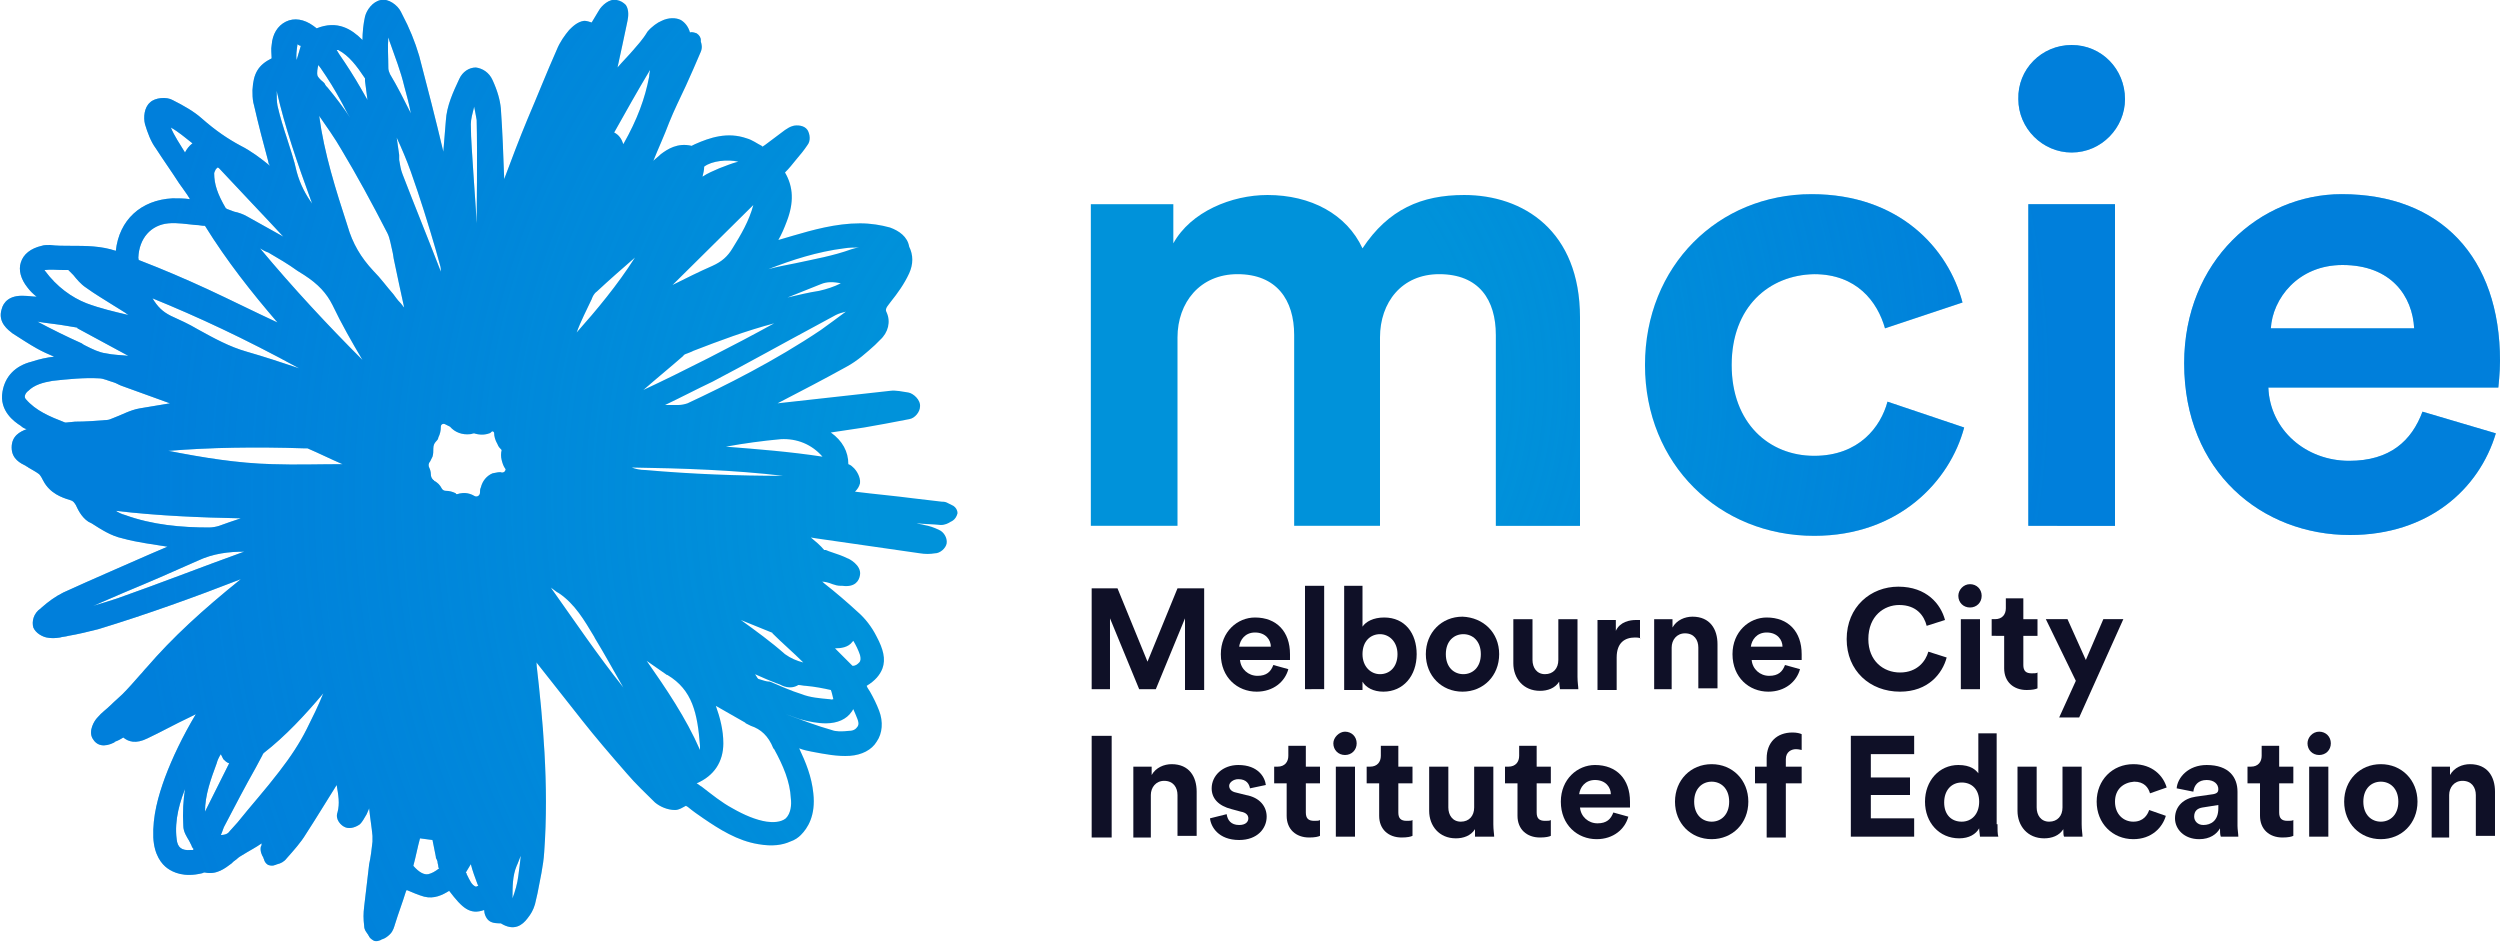
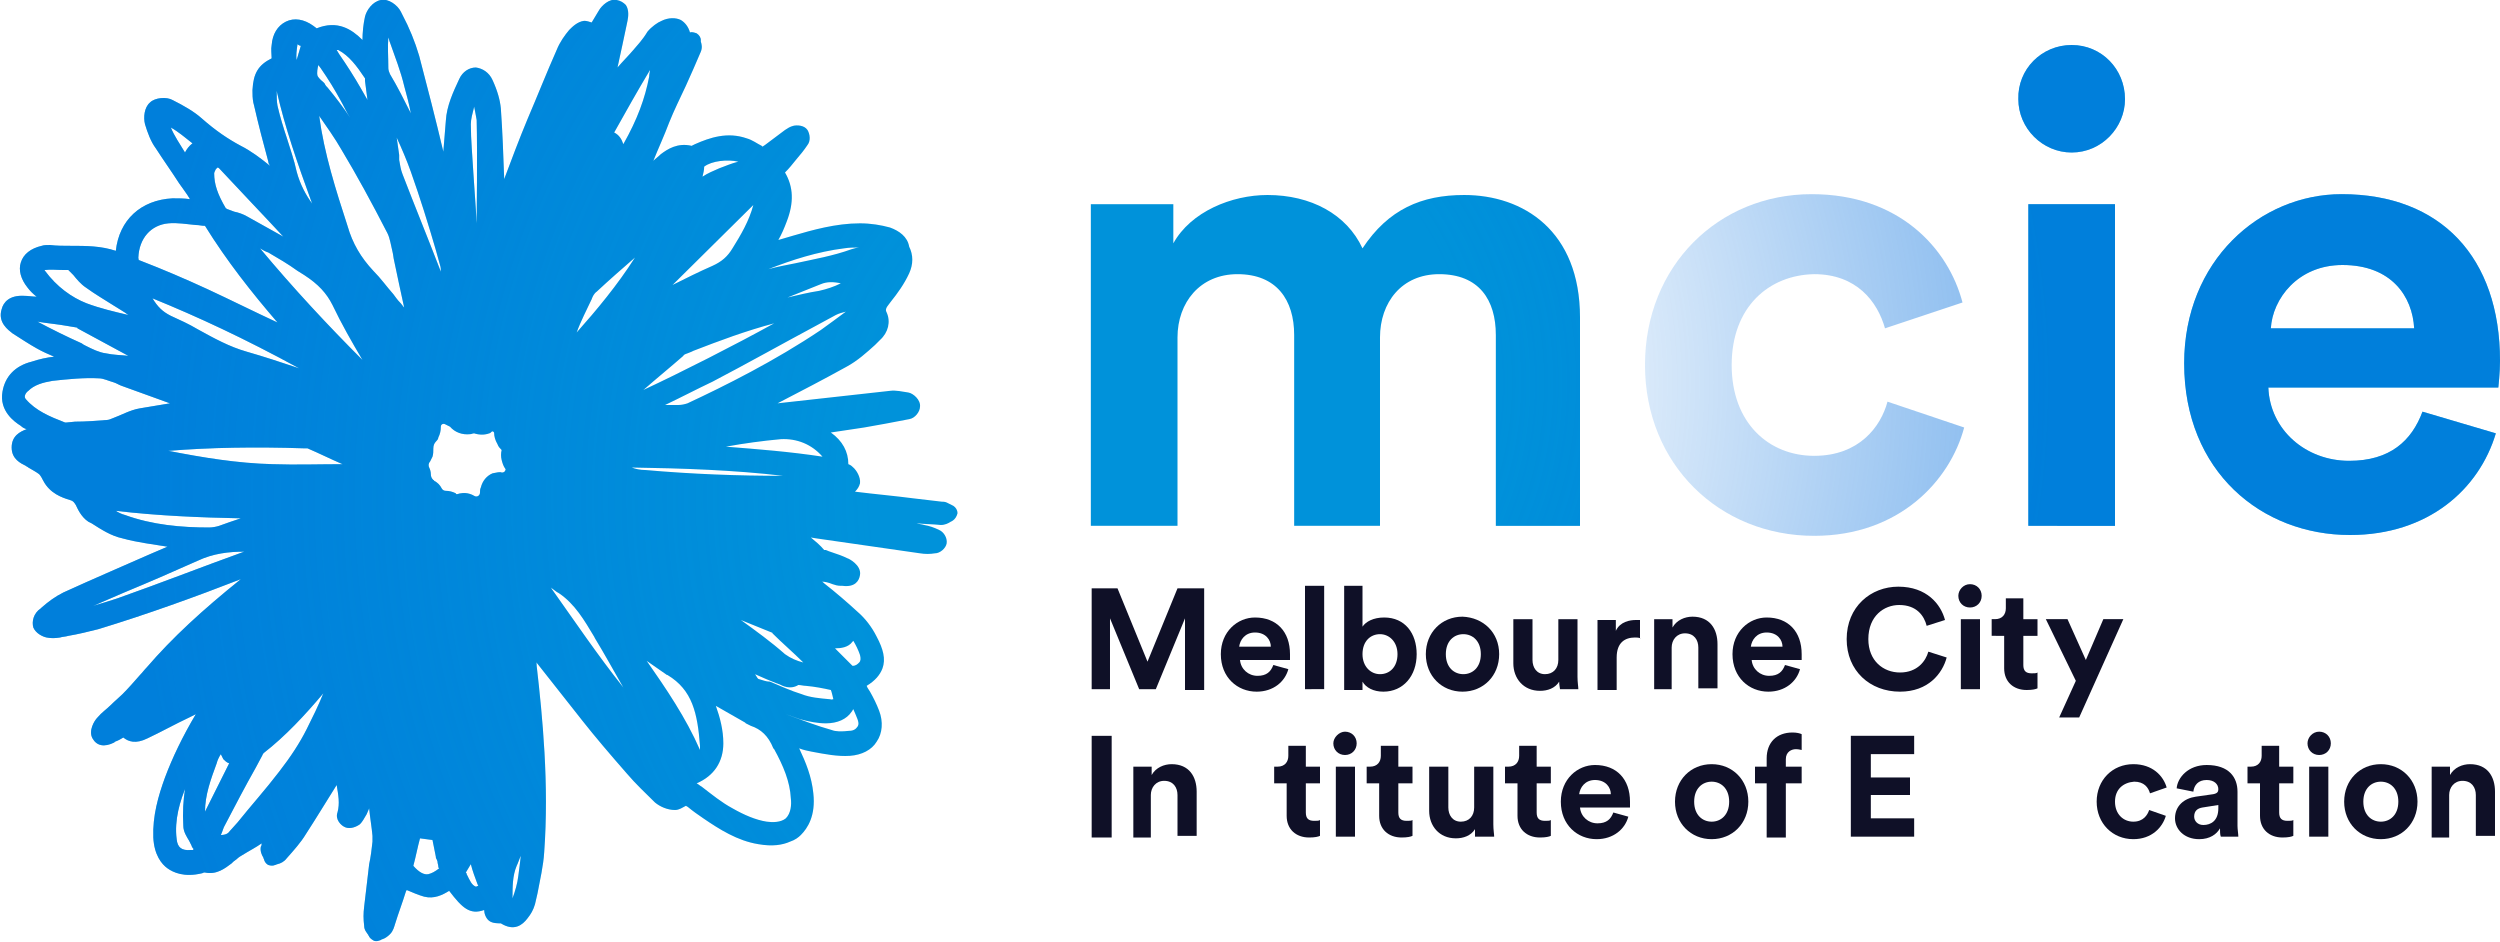
<svg xmlns="http://www.w3.org/2000/svg" version="1.1" x="0px" y="0px" viewBox="0 0 300 113" style="enable-background:new 0 0 300 113;" xml:space="preserve">
  <style type="text/css">.st0{fill:#0F1027;}.st1{fill:#0092DA;}.st2{opacity:0.5;}.st3{fill:url(#SVGID_1_);}.st4{fill:url(#SVGID_2_);}.st5{fill:url(#SVGID_3_);}.st6{fill:url(#SVGID_4_);}.st7{fill:url(#SVGID_5_);}</style>
  <g>
    <path class="st0" d="M142.2,82.7v-8.5l-3.5,8.5h-2l-3.5-8.5v8.5H131V70.6h3.1l3.6,8.8l3.6-8.8h3.2v12.2H142.2z" />
    <path class="st0" d="M154.6,80.3c-0.4,1.5-1.8,2.7-3.8,2.7c-2.3,0-4.3-1.7-4.3-4.5c0-2.7,2-4.4,4.1-4.4c2.6,0,4.2,1.7,4.2,4.4 c0,0.3,0,0.7,0,0.7h-6c0.1,1.1,1,1.9,2.1,1.9c1.1,0,1.6-0.5,1.9-1.3L154.6,80.3z M152.5,77.6c0-0.8-0.6-1.7-1.9-1.7 c-1.2,0-1.8,0.9-1.9,1.7H152.5z" />
    <path class="st0" d="M156.6,82.7V70.3h2.3v12.4H156.6z" />
    <path class="st0" d="M161.3,82.7V70.3h2.2v4.9c0.4-0.6,1.3-1.1,2.6-1.1c2.5,0,3.9,1.9,3.9,4.4c0,2.6-1.6,4.5-4,4.5 c-1.2,0-2.1-0.5-2.5-1.2v1H161.3z M165.6,76.1c-1.1,0-2.1,0.8-2.1,2.4c0,1.5,1,2.4,2.1,2.4c1.2,0,2.1-0.9,2.1-2.4 C167.7,77,166.7,76.1,165.6,76.1z" />
    <path class="st0" d="M179.9,78.5c0,2.6-1.9,4.5-4.4,4.5c-2.5,0-4.4-1.9-4.4-4.5c0-2.6,1.9-4.5,4.4-4.5 C178,74.1,179.9,75.9,179.9,78.5z M177.7,78.5c0-1.6-1-2.4-2.1-2.4s-2.1,0.8-2.1,2.4c0,1.6,1,2.4,2.1,2.4S177.7,80.1,177.7,78.5z" />
    <path class="st0" d="M187.1,81.8c-0.5,0.8-1.4,1.1-2.3,1.1c-2,0-3.2-1.5-3.2-3.3v-5.3h2.3v4.9c0,0.9,0.5,1.7,1.5,1.7 c1,0,1.6-0.7,1.6-1.7v-4.9h2.3v6.9c0,0.7,0.1,1.2,0.1,1.5h-2.2C187.2,82.6,187.1,82.2,187.1,81.8z" />
    <path class="st0" d="M196.9,76.6c-0.3-0.1-0.5-0.1-0.7-0.1c-1.2,0-2.2,0.6-2.2,2.4v3.9h-2.3v-8.4h2.2v1.3c0.5-1.1,1.7-1.3,2.4-1.3 c0.2,0,0.4,0,0.5,0V76.6z" />
    <path class="st0" d="M200.8,82.7h-2.3v-8.4h2.2v1c0.5-0.9,1.5-1.3,2.4-1.3c2.1,0,3,1.5,3,3.3v5.3h-2.3v-4.9c0-0.9-0.5-1.7-1.6-1.7 c-1,0-1.6,0.8-1.6,1.7V82.7z" />
    <path class="st0" d="M216,80.3c-0.4,1.5-1.8,2.7-3.8,2.7c-2.3,0-4.3-1.7-4.3-4.5c0-2.7,2-4.4,4.1-4.4c2.6,0,4.2,1.7,4.2,4.4 c0,0.3,0,0.7,0,0.7h-6c0.1,1.1,1,1.9,2.1,1.9c1.1,0,1.6-0.5,1.9-1.3L216,80.3z M213.9,77.6c0-0.8-0.6-1.7-1.9-1.7 c-1.2,0-1.8,0.9-1.9,1.7H213.9z" />
    <path class="st0" d="M221.6,76.7c0-3.9,2.9-6.3,6.2-6.3c3.4,0,5.1,2.1,5.6,4l-2.2,0.7c-0.3-1.2-1.2-2.5-3.3-2.5 c-1.8,0-3.7,1.3-3.7,4.1c0,2.6,1.8,4,3.8,4c2.1,0,3.1-1.4,3.4-2.5l2.2,0.7c-0.5,1.9-2.2,4.1-5.6,4.1 C224.4,83,221.6,80.5,221.6,76.7z" />
    <path class="st0" d="M236.4,70.1c0.8,0,1.4,0.6,1.4,1.4c0,0.8-0.6,1.4-1.4,1.4c-0.8,0-1.4-0.6-1.4-1.4 C235,70.8,235.6,70.1,236.4,70.1z M235.3,82.7v-8.4h2.3v8.4H235.3z" />
    <path class="st0" d="M242.8,74.3h1.7v2h-1.7v3.5c0,0.7,0.3,1,1,1c0.3,0,0.6,0,0.7-0.1v1.9c-0.2,0.1-0.6,0.2-1.3,0.2 c-1.6,0-2.7-1-2.7-2.6v-3.9H239v-2h0.4c0.9,0,1.3-0.6,1.3-1.3v-1.2h2.1V74.3z" />
    <path class="st0" d="M247.1,86.1l2-4.4l-3.6-7.4h2.6l2.2,4.9l2.1-4.9h2.4l-5.3,11.8H247.1z" />
    <path class="st0" d="M131,100.5V88.3h2.4v12.2H131z" />
    <path class="st0" d="M138.3,100.5H136V92h2.2v1c0.5-0.9,1.5-1.3,2.4-1.3c2.1,0,3,1.5,3,3.3v5.3h-2.3v-4.9c0-0.9-0.5-1.7-1.6-1.7 c-1,0-1.6,0.8-1.6,1.7V100.5z" />
-     <path class="st0" d="M147.2,97.7c0.1,0.7,0.5,1.3,1.5,1.3c0.8,0,1.1-0.4,1.1-0.8c0-0.4-0.3-0.7-0.9-0.8l-1.1-0.3 c-1.6-0.4-2.4-1.3-2.4-2.5c0-1.5,1.3-2.8,3.2-2.8c2.4,0,3.2,1.5,3.3,2.4l-1.9,0.4c-0.1-0.5-0.4-1.1-1.4-1.1c-0.6,0-1.1,0.4-1.1,0.8 c0,0.4,0.3,0.7,0.8,0.8l1.2,0.3c1.7,0.3,2.5,1.4,2.5,2.6c0,1.4-1.1,2.8-3.3,2.8c-2.5,0-3.4-1.6-3.5-2.6L147.2,97.7z" />
    <path class="st0" d="M156.7,92h1.7v2h-1.7v3.5c0,0.7,0.3,1,1,1c0.3,0,0.6,0,0.7-0.1v1.9c-0.2,0.1-0.6,0.2-1.3,0.2 c-1.6,0-2.7-1-2.7-2.6V94h-1.5v-2h0.4c0.9,0,1.3-0.6,1.3-1.3v-1.2h2.1V92z" />
    <path class="st0" d="M161.4,87.8c0.8,0,1.4,0.6,1.4,1.4c0,0.8-0.6,1.4-1.4,1.4c-0.8,0-1.4-0.6-1.4-1.4 C160,88.5,160.7,87.8,161.4,87.8z M160.3,100.5V92h2.3v8.4H160.3z" />
    <path class="st0" d="M167.8,92h1.7v2h-1.7v3.5c0,0.7,0.3,1,1,1c0.3,0,0.6,0,0.7-0.1v1.9c-0.2,0.1-0.6,0.2-1.3,0.2 c-1.6,0-2.7-1-2.7-2.6V94H164v-2h0.4c0.9,0,1.3-0.6,1.3-1.3v-1.2h2.1V92z" />
    <path class="st0" d="M177,99.5c-0.5,0.8-1.4,1.1-2.3,1.1c-2,0-3.2-1.5-3.2-3.3V92h2.3v4.9c0,0.9,0.5,1.7,1.5,1.7 c1,0,1.6-0.7,1.6-1.7V92h2.3v6.9c0,0.7,0.1,1.2,0.1,1.5H177C177,100.3,177,99.9,177,99.5z" />
    <path class="st0" d="M184.4,92h1.7v2h-1.7v3.5c0,0.7,0.3,1,1,1c0.3,0,0.6,0,0.7-0.1v1.9c-0.2,0.1-0.6,0.2-1.3,0.2 c-1.6,0-2.7-1-2.7-2.6V94h-1.5v-2h0.4c0.9,0,1.3-0.6,1.3-1.3v-1.2h2.1V92z" />
    <path class="st0" d="M195.4,98c-0.4,1.5-1.8,2.7-3.8,2.7c-2.3,0-4.3-1.7-4.3-4.5c0-2.7,2-4.4,4.1-4.4c2.6,0,4.2,1.7,4.2,4.4 c0,0.3,0,0.7,0,0.7h-6c0.1,1.1,1,1.9,2.1,1.9c1.1,0,1.6-0.5,1.9-1.3L195.4,98z M193.3,95.3c0-0.8-0.6-1.7-1.9-1.7 c-1.2,0-1.8,0.9-1.9,1.7H193.3z" />
    <path class="st0" d="M209.8,96.2c0,2.6-1.9,4.5-4.4,4.5s-4.4-1.9-4.4-4.5c0-2.6,1.9-4.5,4.4-4.5S209.8,93.6,209.8,96.2z M207.5,96.2c0-1.6-1-2.4-2.1-2.4s-2.1,0.8-2.1,2.4c0,1.6,1,2.4,2.1,2.4S207.5,97.8,207.5,96.2z" />
    <path class="st0" d="M214.3,91.1V92h1.9v2h-1.9v6.5H212V94h-1.4v-2h1.4v-1c0-1.9,1.2-3.1,3.1-3.1c0.5,0,0.9,0.1,1.1,0.2V90 c-0.1,0-0.3-0.1-0.7-0.1C215,89.9,214.3,90.2,214.3,91.1z" />
    <path class="st0" d="M222.1,100.5V88.3h7.6v2.2h-5.2v2.8h4.7v2.1h-4.7v2.8h5.2v2.2H222.1z" />
-     <path class="st0" d="M239.7,98.9c0,0.6,0,1.2,0.1,1.5h-2.2c0-0.2-0.1-0.6-0.1-1c-0.4,0.7-1.2,1.2-2.4,1.2c-2.4,0-4.1-1.9-4.1-4.4 c0-2.5,1.7-4.4,4-4.4c1.5,0,2.1,0.6,2.4,1V88h2.2V98.9z M235.4,98.6c1.2,0,2.1-0.9,2.1-2.4c0-1.5-0.9-2.3-2.1-2.3 c-1.2,0-2.1,0.9-2.1,2.4S234.2,98.6,235.4,98.6z" />
-     <path class="st0" d="M247.6,99.5c-0.5,0.8-1.4,1.1-2.3,1.1c-2,0-3.2-1.5-3.2-3.3V92h2.3v4.9c0,0.9,0.5,1.7,1.5,1.7 c1,0,1.6-0.7,1.6-1.7V92h2.3v6.9c0,0.7,0.1,1.2,0.1,1.5h-2.2C247.6,100.3,247.6,99.9,247.6,99.5z" />
    <path class="st0" d="M253.8,96.2c0,1.5,1,2.4,2.2,2.4c1.2,0,1.7-0.8,1.9-1.4l2,0.7c-0.4,1.4-1.7,2.8-3.9,2.8 c-2.5,0-4.4-1.9-4.4-4.5c0-2.6,1.9-4.5,4.4-4.5c2.3,0,3.6,1.4,4,2.8l-2,0.7c-0.2-0.7-0.7-1.4-1.9-1.4 C254.8,93.9,253.8,94.7,253.8,96.2z" />
    <path class="st0" d="M263.5,95.6l2.1-0.3c0.5-0.1,0.6-0.3,0.6-0.6c0-0.6-0.5-1.1-1.4-1.1c-1,0-1.5,0.6-1.6,1.4l-2-0.4 c0.1-1.3,1.4-2.8,3.6-2.8c2.7,0,3.7,1.5,3.7,3.2v4.1c0,0.4,0.1,1,0.1,1.3h-2.1c-0.1-0.2-0.1-0.7-0.1-1c-0.4,0.7-1.2,1.3-2.5,1.3 c-1.8,0-2.9-1.2-2.9-2.5C261,96.7,262.1,95.8,263.5,95.6z M266.2,97v-0.4l-1.9,0.3c-0.6,0.1-1,0.4-1,1.1c0,0.5,0.4,1,1.1,1 C265.3,99,266.2,98.5,266.2,97z" />
    <path class="st0" d="M273.5,92h1.7v2h-1.7v3.5c0,0.7,0.3,1,1,1c0.3,0,0.6,0,0.7-0.1v1.9c-0.2,0.1-0.6,0.2-1.3,0.2 c-1.6,0-2.7-1-2.7-2.6V94h-1.5v-2h0.4c0.9,0,1.3-0.6,1.3-1.3v-1.2h2.1V92z" />
    <path class="st0" d="M278.3,87.8c0.8,0,1.4,0.6,1.4,1.4c0,0.8-0.6,1.4-1.4,1.4c-0.8,0-1.4-0.6-1.4-1.4 C276.9,88.5,277.5,87.8,278.3,87.8z M277.1,100.5V92h2.3v8.4H277.1z" />
    <path class="st0" d="M290.1,96.2c0,2.6-1.9,4.5-4.4,4.5s-4.4-1.9-4.4-4.5c0-2.6,1.9-4.5,4.4-4.5S290.1,93.6,290.1,96.2z M287.8,96.2c0-1.6-1-2.4-2.1-2.4s-2.1,0.8-2.1,2.4c0,1.6,1,2.4,2.1,2.4S287.8,97.8,287.8,96.2z" />
    <path class="st0" d="M294.1,100.5h-2.3V92h2.2v1c0.5-0.9,1.5-1.3,2.4-1.3c2.1,0,3,1.5,3,3.3v5.3h-2.3v-4.9c0-0.9-0.5-1.7-1.6-1.7 c-1,0-1.6,0.8-1.6,1.7V100.5z" />
  </g>
  <g>
    <g>
      <g>
        <path class="st1" d="M130.9,63.1V24.5h9.9v4.7c2.1-3.8,7-5.8,11.3-5.8c5.2,0,9.5,2.3,11.4,6.4c3.1-4.7,7.1-6.4,12.2-6.4 c7.1,0,13.9,4.3,13.9,14.7v25h-10.1V40.2c0-4.2-2-7.3-6.8-7.3c-4.5,0-7.1,3.4-7.1,7.6v22.6h-10.3V40.2c0-4.2-2.1-7.3-6.8-7.3 c-4.5,0-7.2,3.4-7.2,7.6v22.6H130.9z" />
-         <path class="st1" d="M207.8,43.8c0,7,4.5,10.9,9.9,10.9s8-3.5,8.8-6.5l9.2,3.1c-1.7,6.4-7.8,13-18,13c-11.4,0-20.3-8.6-20.3-20.5 c0-11.9,8.8-20.5,20-20.5c10.5,0,16.4,6.5,18.1,13l-9.3,3.1c-0.9-3.2-3.4-6.5-8.5-6.5C212.3,33,207.8,36.8,207.8,43.8z" />
        <path class="st1" d="M248.6,5.4c3.6,0,6.4,2.9,6.4,6.5c0,3.4-2.8,6.4-6.4,6.4c-3.5,0-6.4-2.9-6.4-6.4 C242.1,8.3,245,5.4,248.6,5.4z M243.4,63.1V24.5h10.4v38.6H243.4z" />
        <path class="st1" d="M299.5,52c-2,6.7-8.1,12.2-17.5,12.2c-10.6,0-19.9-7.6-19.9-20.6c0-12.3,9.1-20.3,18.9-20.3 c11.9,0,19,7.6,19,20c0,1.5-0.2,3.1-0.2,3.2h-27.6c0.2,5.1,4.5,8.8,9.7,8.8c4.9,0,7.5-2.4,8.8-5.9L299.5,52z M289.7,39.4 c-0.2-3.8-2.7-7.6-8.6-7.6c-5.4,0-8.4,4.1-8.6,7.6H289.7z" />
      </g>
    </g>
    <path class="st1" d="M106.8,27.3c-1.1-0.3-2.3-0.5-3.6-0.5c-2.9,0-5.7,0.8-8.1,1.5c-0.6,0.2-1.1,0.3-1.7,0.5c0.4-0.7,0.7-1.4,1-2.2 c0.9-2.3,0.8-4.2-0.2-5.9l0,0c0.5-0.5,0.9-1,1.3-1.5c0.6-0.7,1-1.2,1.4-1.8c0.4-0.5,0.3-1.3,0-1.8c-0.4-0.6-1.3-0.6-1.7-0.5 c-0.4,0.1-0.7,0.3-1,0.5c-0.8,0.6-1.6,1.2-2.4,1.8l-0.3,0.2c0,0-0.1-0.1-0.1-0.1c-0.6-0.3-1.1-0.7-1.8-0.9 c-2.3-0.8-4.4-0.1-6.2,0.7l-0.2,0.1c-0.1,0-0.1,0.1-0.2,0.1c-1.7-0.4-2.9,0.4-3.7,1c-0.3,0.3-0.6,0.5-0.9,0.8 c0.6-1.5,1.3-3,1.9-4.6c0.6-1.5,1.3-2.9,2-4.4c0.6-1.3,1.2-2.7,1.8-4.1c0.2-0.5,0.1-0.9,0-1.2c0-0.1,0-0.1,0-0.2 c0-0.3-0.2-0.6-0.5-0.8c-0.3-0.1-0.6-0.2-0.8-0.1c-0.2-0.7-0.6-1.2-1.1-1.5c-0.6-0.3-1.5-0.3-2.3,0.1c-0.5,0.2-1.2,0.7-1.7,1.3 C77.1,4.8,76.5,5.4,76,6c-0.6,0.7-1.3,1.4-1.9,2.1c0.4-1.8,0.8-3.7,1.2-5.6c0.1-0.5,0.2-1.3-0.2-1.9C74.8,0.3,74.5,0.1,74,0 c-0.9-0.2-1.8,0.7-2.1,1.2c-0.3,0.5-0.6,1-0.9,1.5c-0.3-0.1-0.6-0.2-0.9-0.2c-0.8,0.1-1.4,0.7-1.8,1.1c-0.5,0.6-1.1,1.4-1.5,2.4 c-1.2,2.7-2.3,5.5-3.5,8.3c-1,2.4-1.9,4.8-2.8,7.2c0,0,0-0.1,0-0.1c-0.1-2.8-0.2-5.6-0.4-8.4c-0.1-1-0.4-2.1-1-3.4 c-0.4-0.9-1.2-1.4-2-1.5c-0.8,0-1.6,0.5-2,1.4c-0.7,1.5-1.5,3.2-1.6,5c-0.1,1.2-0.2,2.5-0.3,3.7c-0.9-3.8-1.9-7.7-2.9-11.5 c-0.5-1.7-1.2-3.4-2-4.9l-0.2-0.4c-0.4-0.8-1.5-1.6-2.4-1.4c-1,0.2-1.7,1.2-1.9,2c-0.2,0.9-0.3,1.9-0.3,2.8l0,0 c-1.3-1.3-3-2.4-5.5-1.4c-0.1-0.1-0.3-0.2-0.4-0.3c-1.1-0.8-2.3-1-3.3-0.5c-1,0.5-1.6,1.5-1.7,2.8c-0.1,0.5,0,1.1,0,1.6 c-1.6,0.8-2.2,1.8-2.3,3.8l0,0.1c0,0.4,0,0.9,0.1,1.4l0.1,0.4c0.5,2.2,1.1,4.5,1.7,6.7c0,0.2,0.1,0.3,0.2,0.5 c-1.1-0.9-2.3-1.8-3.5-2.4c-1.5-0.8-3-1.8-4.7-3.3c-0.9-0.8-2.1-1.5-3.5-2.2c-0.7-0.4-2.1-0.3-2.7,0.3c-0.7,0.6-0.8,1.8-0.6,2.6 c0.3,1,0.7,2.1,1.3,2.9c0.9,1.4,1.9,2.8,2.8,4.2c0.4,0.6,0.9,1.2,1.3,1.9c-0.7-0.1-1.4-0.1-2.1-0.1c-3.8,0.2-6.4,2.6-6.8,6.3 c-1.8-0.6-3.6-0.6-5.4-0.6c-0.9,0-1.7,0-2.5-0.1c-0.4,0-0.7,0-1,0.1c-1.3,0.3-2.2,1-2.5,2c-0.3,0.9,0,2,0.8,3 c0.3,0.4,0.7,0.8,1.1,1.1c-0.5,0-1-0.1-1.5-0.1c-1.8-0.1-2.5,0.8-2.7,1.6c-0.5,1.6,0.8,2.5,1.3,2.9c1.1,0.7,2,1.3,2.9,1.8 c0.7,0.4,1.4,0.7,2.1,1c-0.9,0.1-1.8,0.3-2.7,0.6c-2,0.5-3.2,1.8-3.5,3.6c-0.4,2.3,1.4,3.6,2.2,4.1c0.2,0.2,0.4,0.3,0.7,0.4 c-0.8,0.3-1.8,0.8-1.8,2.2c0,1.4,1.1,1.9,1.7,2.2c0.1,0.1,0.2,0.1,0.3,0.2c0.5,0.3,0.9,0.5,1.3,0.8c0.2,0.2,0.4,0.6,0.5,0.8 c0.8,1.5,2.2,2,3.2,2.3c0.4,0.1,0.5,0.3,0.7,0.6c0.2,0.4,0.6,1.4,1.5,2l0.4,0.2c1.1,0.7,2.3,1.5,3.7,1.8c1.8,0.5,3.6,0.7,5.4,1 l-2.1,0.9c-3.4,1.5-6.9,3-10.4,4.6c-1,0.5-1.8,1.1-2.6,1.8l-0.1,0.1C4,73.6,3.8,74.6,4,75.3c0.3,0.7,1.1,1.1,1.6,1.2 c0.5,0.1,1,0.1,1.6,0c0.3-0.1,0.7-0.1,1-0.2c1.2-0.2,2.4-0.5,3.6-0.8c5.9-1.8,11.7-3.9,17.1-6c-4.6,3.7-8.2,7-11.3,10.6 c-0.3,0.3-0.5,0.6-0.8,0.9c-0.7,0.8-1.4,1.6-2.1,2.3c-0.4,0.4-0.9,0.8-1.4,1.3c-0.5,0.5-1.1,0.9-1.6,1.5c-0.4,0.4-1.1,1.6-0.6,2.5 c0.5,0.9,1.4,1.1,2.6,0.5l0.1-0.1c0.3-0.1,0.7-0.3,1-0.5c0.6,0.5,1.5,0.8,2.9,0.1c1.7-0.8,3.3-1.7,5-2.5l0.8-0.4 c-1.6,2.7-2.8,5.2-3.7,7.6c-0.8,2.2-1.5,4.6-1.4,7.2c0.1,2.1,1,3.2,1.7,3.7c0.7,0.5,2,1.1,4.1,0.6c0.1,0,0.2-0.1,0.3-0.1 c0,0,0.1,0,0.1,0c1.4,0.3,2.4-0.5,3.2-1.1l0.2-0.2c0.1-0.1,0.3-0.2,0.4-0.3c0.2-0.2,0.5-0.4,0.7-0.5c0.8-0.5,1.6-0.9,2.3-1.4 c0,0.1,0,0.3-0.1,0.4c-0.1,0.5,0.1,1,0.3,1.3c0,0.1,0.1,0.2,0.1,0.3c0.1,0.3,0.3,0.5,0.5,0.6c0.3,0.1,0.6,0.1,0.8,0 c0.1,0,0.2-0.1,0.3-0.1c0.4-0.1,0.8-0.3,1.1-0.7c0.8-0.9,1.7-1.9,2.3-2.9c1.3-2,2.5-4,3.7-5.9c0.2,1.2,0.4,2.2,0.1,3.3 c-0.3,0.8,0.4,1.6,1,1.8c0.6,0.2,1.3-0.1,1.7-0.4c0.3-0.3,0.5-0.7,0.8-1.2c0.1-0.2,0.2-0.5,0.3-0.7c0.1,1.1,0.3,2.2,0.4,3.3 c0,0.2,0,0.5,0,0.7c-0.1,0.9-0.2,1.8-0.4,2.7c-0.2,1.7-0.4,3.4-0.6,5.1c-0.1,0.8-0.1,1.5,0,2.3c0,0.5,0.3,0.8,0.5,1.1 c0,0.1,0.1,0.1,0.1,0.2c0.1,0.2,0.4,0.4,0.6,0.5c0.3,0.1,0.5,0,0.8-0.1c0.1-0.1,0.2-0.1,0.2-0.1c0.3-0.1,0.6-0.3,0.9-0.6 c0.4-0.4,0.5-0.9,0.6-1.2c0.4-1.3,0.9-2.6,1.3-3.9l0.1-0.2c0.7,0.3,1.4,0.6,2.1,0.8c1.2,0.3,2.2-0.2,3-0.7c1.6,2.1,2.5,2.9,4.2,2.3 c0,0.4,0.2,1,0.6,1.3c0.4,0.3,1,0.3,1.4,0.3c0,0,0,0,0,0c1.6,1,2.6,0.2,3.2-0.6c0.4-0.5,0.7-1,0.9-1.7c0.1-0.4,0.2-0.9,0.3-1.3 c0.3-1.6,0.7-3.3,0.8-4.9c0.6-8.2-0.2-16.3-0.9-22.4c0-0.2,0-0.4-0.1-0.6c0,0,0,0,0,0.1c1.8,2.3,3.7,4.7,5.6,7.1 c1.5,1.9,3.2,3.9,5.3,6.3c1.1,1.3,2.3,2.4,3.4,3.5c0.6,0.5,1.5,0.9,2.4,0.9c0.5,0,0.9-0.3,1.3-0.5c0.1,0,0.1,0.1,0.2,0.1 c0.6,0.5,1.3,1,1.9,1.4c1.9,1.3,4.1,2.7,6.6,3.1c1.7,0.3,2.9,0.1,3.8-0.3c0.6-0.2,1-0.5,1.3-0.8c0.8-0.8,1.8-2.3,1.5-5 c-0.2-2-0.9-3.7-1.7-5.4c0.5,0.2,1,0.3,1.5,0.4c1.6,0.3,3.1,0.6,4.6,0.5c1.4-0.1,2.6-0.7,3.2-1.7c0.7-1,0.8-2.4,0.3-3.7 c-0.3-0.8-0.7-1.6-1.1-2.3c-0.1-0.2-0.3-0.4-0.4-0.7c1-0.6,1.6-1.3,1.9-2.1c0.4-1.1,0.1-2.3-0.7-3.8c-0.6-1.2-1.4-2.2-2.2-2.9 c-1.3-1.2-2.7-2.4-4.1-3.5c-0.1-0.1-0.2-0.2-0.3-0.2c0.4,0,0.8,0.1,1.3,0.3c0.3,0.1,0.6,0.2,1,0.2c0.1,0,0.1,0,0.2,0 c1.5,0.2,2-0.6,2.1-1.3c0.2-1.2-1.4-2-1.5-2c-0.6-0.3-1.2-0.5-1.8-0.7c-0.3-0.1-0.6-0.2-0.8-0.3l-0.1,0c0,0-0.1,0-0.1,0 c-0.5-0.6-1-1-1.6-1.5l0.6,0.1c4.2,0.6,8.4,1.2,12.5,1.8c0.6,0.1,1.2,0.1,1.8,0c0.6,0,1.3-0.6,1.4-1.2c0.1-0.7-0.4-1.4-0.9-1.6 c-0.6-0.3-1.2-0.5-1.8-0.6c-0.3-0.1-0.6-0.1-0.9-0.2c1,0.1,1.9,0.1,2.9,0.2c0.5,0,0.9-0.2,1.2-0.4c0.1,0,0.1-0.1,0.2-0.1 c0.3-0.2,0.5-0.5,0.6-0.9c0-0.4-0.2-0.7-0.5-0.9l-0.2-0.1c-0.2-0.1-0.4-0.2-0.6-0.3c-0.2-0.1-0.5-0.1-0.6-0.1l-3.4-0.4 c-2.3-0.3-4.6-0.5-7-0.8c0.3-0.3,0.5-0.6,0.6-1c0.1-0.8-0.5-1.6-0.7-1.8c-0.2-0.2-0.4-0.4-0.7-0.5c0-1.5-0.7-2.8-2.1-3.8 c1.3-0.2,2.7-0.4,4-0.6c1.7-0.3,3.4-0.6,5.4-1c0.7-0.1,1.3-0.9,1.3-1.5c0.1-0.8-0.8-1.6-1.4-1.7c-0.7-0.1-1.5-0.3-2.2-0.2 c-4.5,0.5-9,1-13.5,1.5c2.7-1.4,5.6-2.9,8.3-4.4c1.3-0.7,2.4-1.7,3.4-2.6c0.2-0.2,0.4-0.4,0.6-0.6c1-0.9,1.3-2.2,0.8-3.3 c-0.1-0.2-0.2-0.4,0.2-0.9l0.3-0.4c0.8-1,1.6-2.1,2.2-3.4c0.5-1.1,0.5-2.2,0-3.2C108.9,28.4,107.9,27.7,106.8,27.3z M47.9,18.6 c-0.1-0.7-0.2-1.4-0.3-2.1c0.6,1.3,1.2,2.7,1.7,4.1c1.1,3.1,2.1,6.3,3,9.4l0.5,1.8c0.1,0.3,0.1,0.5,0.1,0.8 c-1.5-3.9-3.1-7.8-4.6-11.7c-0.2-0.5-0.3-1.1-0.4-1.7L47.9,18.6z M59.1,56.8c-0.7,0.3-1.2,0.9-1.4,1.7c-0.1,0.2-0.1,0.4-0.1,0.6 c0,0.4-0.4,0.6-0.7,0.4c-0.5-0.3-1.1-0.4-1.6-0.3c-0.2,0-0.3,0.1-0.5,0.1c0,0,0,0,0,0c0,0-0.1,0-0.1-0.1l0,0 c-0.4-0.2-0.8-0.3-1.2-0.3c-0.2,0-0.4-0.1-0.5-0.3c0,0,0,0,0,0c-0.2-0.4-0.5-0.7-0.9-0.9c0-0.1-0.1-0.1-0.1-0.1 c-0.2-0.2-0.3-0.4-0.3-0.7c0-0.3-0.1-0.6-0.2-0.8c-0.1-0.2-0.1-0.5,0.1-0.7c0.1-0.2,0.2-0.4,0.3-0.6c0.1-0.3,0.1-0.7,0.1-1 c0-0.3,0.1-0.6,0.3-0.8c0.1-0.1,0.3-0.3,0.3-0.5c0.2-0.4,0.3-0.8,0.3-1.3c0-0.3,0.3-0.4,0.5-0.3c0.2,0.1,0.4,0.2,0.6,0.3 c0.6,0.7,1.5,1,2.4,0.9c0.2,0,0.3-0.1,0.5-0.1c0,0,0,0,0,0c0,0,0,0,0,0c0.6,0.2,1.3,0.2,1.8,0c0.1,0,0.2-0.1,0.3-0.2 c0.1-0.1,0.3,0,0.3,0.2c0,0.3,0.1,0.8,0.4,1.3c0.1,0.3,0.3,0.5,0.5,0.7c-0.1,0.4-0.1,0.8,0,1.2c0.1,0.4,0.2,0.7,0.4,1 c0.1,0.1,0.1,0.2,0,0.3l0,0c0,0.1-0.2,0.2-0.3,0.2l-0.1,0C60,56.6,59.6,56.7,59.1,56.8z M40.6,6c1.3,0.7,2.2,1.9,3.2,3.4 c0,0.1,0,0.1,0,0.2l0,0.1c0.1,0.8,0.2,1.6,0.3,2.3c-0.3-0.5-0.5-0.9-0.8-1.4c-0.8-1.4-1.7-2.8-2.6-4.1c-0.1-0.2-0.2-0.3-0.3-0.5 C40.5,6,40.5,6,40.6,6z M38.2,7.8c0.1,0.1,0.2,0.3,0.3,0.4c0.9,1.3,1.7,2.6,2.4,3.9c0.4,0.7,0.7,1.4,1.1,2 c-0.8-1.2-1.7-2.4-2.7-3.6c-0.1-0.1-0.1-0.1-0.2-0.2c0-0.1-0.1-0.1-0.1-0.2c-0.1-0.2-0.3-0.3-0.5-0.5c-0.1-0.1-0.3-0.3-0.4-0.5 C38,8.7,38.1,8.2,38.2,7.8z M35.7,5.3c0.1,0.1,0.3,0.2,0.4,0.2l-0.5,1.7C35.5,6.7,35.6,6,35.7,5.3z M41.7,27.1 c-1.4-4.3-2.8-8.7-3.4-13.2c0,0,0,0,0,0c0.9,1.3,1.9,2.7,2.7,4.1c1.8,3,3.6,6.3,5.5,10c0.3,0.6,0.4,1.4,0.6,2.2 c0.1,0.4,0.1,0.7,0.2,1.1c0.4,1.9,0.8,3.8,1.2,5.6c-0.2-0.2-0.3-0.4-0.5-0.6c-0.3-0.3-0.5-0.6-0.8-1c-0.8-0.9-1.5-1.9-2.4-2.8 C43.3,30.9,42.3,29.2,41.7,27.1z M35.6,20.6c-0.3-1.4-0.8-2.8-1.2-4.1c-0.4-1.2-0.8-2.5-1.1-3.8c-0.1-0.5-0.1-1.2-0.1-1.8 c1,4.4,2.5,8.7,4.1,13.1c0.1,0.2,0.1,0.4,0.2,0.5C36.7,23.4,36,22.1,35.6,20.6z M25.7,20.8c0-0.1,0.1-0.3,0.2-0.5 c0.1-0.1,0.2-0.2,0.2-0.2c0,0,0.1,0,0.2,0.1c2.6,2.8,5.2,5.5,7.7,8.2c-1.4-0.8-2.9-1.6-4.3-2.4c-0.5-0.3-1.1-0.5-1.6-0.6 c-0.3-0.1-0.5-0.2-0.8-0.3c-0.1,0-0.1-0.1-0.2-0.1C26.1,23.3,25.7,22.1,25.7,20.8z M20.5,15.3c0.9,0.5,1.7,1.2,2.6,1.9 c-0.4,0.3-0.7,0.7-0.9,1.1C21.6,17.3,20.9,16.3,20.5,15.3z M16.6,30.9c0.1-2.3,1.5-3.9,3.6-4.1c1.1-0.1,2.2,0.1,3.3,0.2 c0.4,0,0.7,0.1,1.1,0.1c0,0,0,0,0,0c2.6,4.2,5.6,8,8.7,11.6c-2.8-1.3-5.6-2.7-8.4-4c-2.6-1.2-5.4-2.4-8-3.4 c-0.2-0.1-0.3-0.1-0.3-0.1C16.7,31.2,16.6,31.1,16.6,30.9z M35.9,44.2c-2.1-0.7-4.2-1.4-6.3-2c-2.1-0.6-3.9-1.6-5.9-2.7 c-1-0.6-2.1-1.1-3.2-1.6c-1-0.5-1.6-1.1-2.2-2.1C23.7,38,29.3,40.6,35.9,44.2z M5.4,32.4c0.7-0.1,1.4,0,2.2,0c0.2,0,0.4,0,0.6,0 c0.2,0.2,0.4,0.4,0.6,0.6c0.4,0.5,0.9,1.1,1.5,1.5c1.1,0.8,2.3,1.5,3.4,2.2c0.6,0.4,1.2,0.7,1.7,1.1c-1.7-0.4-3.4-0.8-5-1.4 c-1.8-0.7-3.6-2-5-3.9c-0.1-0.1-0.1-0.1-0.1-0.2C5.3,32.5,5.4,32.4,5.4,32.4z M4.5,38.6c1.2,0.2,2.4,0.3,3.5,0.5l1.2,0.2 c0,0,0.1,0,0.1,0.1c2,1.1,4.1,2.2,6.1,3.3c-0.9-0.1-1.8-0.1-2.7-0.3c-0.8-0.1-1.6-0.5-2.4-0.9c-0.2-0.1-0.4-0.2-0.5-0.3 C8,40.4,6.2,39.5,4.5,38.6z M8,50.7c0,0-0.1,0-0.2,0C6,50,4.3,49.3,3.1,47.9c-0.3-0.3,0-0.8,0.3-1c0.7-0.7,1.7-1,2.9-1.2 c1.8-0.2,3.8-0.4,5.6-0.3c0.5,0,1.1,0.3,1.8,0.5c0.3,0.1,0.6,0.3,0.9,0.4c1.9,0.7,3.9,1.4,5.8,2.1c-1.2,0.2-2.4,0.4-3.6,0.6 c-1.2,0.2-2.2,0.8-3.3,1.2c-0.2,0.1-0.5,0.2-0.7,0.2c-1.3,0.1-2.5,0.2-3.8,0.2L8,50.7z M15,61.8c-0.4-0.1-0.8-0.3-1.1-0.5 c5.1,0.6,10.1,0.8,15,0.9c-0.9,0.3-1.8,0.6-2.6,0.9c-0.3,0.1-0.8,0.2-1.2,0.2C21.8,63.3,18.3,63,15,61.8z M14.1,71.8 c-0.9,0.3-1.9,0.6-2.9,0.9c1.2-0.5,2.5-1.1,3.7-1.6c2.9-1.2,5.9-2.5,8.8-3.8c1.9-0.9,3.8-1.1,5.6-1.1C24.3,68,19.2,70,14.1,71.8z M22.2,94.7C22,96,21.9,97.5,22,99.1c0,0.7,0.4,1.3,0.7,1.8c0.1,0.2,0.2,0.4,0.3,0.6c0,0.1,0.1,0.2,0.1,0.2c0,0,0,0.1,0.1,0.1 c0,0.1,0,0.1,0,0.2c-0.1,0-0.2,0-0.3,0c-1.1,0.1-1.6-0.3-1.7-1.3c-0.3-2.3,0.4-4.6,1.2-6.5C22.3,94.4,22.3,94.5,22.2,94.7z M24.6,97.4c0-2,0.7-3.9,1.4-5.8c0.1-0.4,0.3-0.8,0.5-1.1c0.1,0.2,0.2,0.4,0.3,0.6c0.2,0.2,0.4,0.4,0.7,0.5L24.6,97.4z M36.8,87.5 c-0.8,1.6-1.9,3.3-3.3,5.1c-1.6,2.1-3.4,4.1-5,6.1l-0.9,1c-0.2,0.3-0.5,0.5-1.1,0.5c0.2-0.4,0.3-0.9,0.5-1.2 c1.2-2.3,2.4-4.6,3.7-6.9l0.8-1.5c0-0.1,0.1-0.1,0.1-0.2c2.7-2.1,5-4.6,7.2-7.2C38.2,84.7,37.5,86.1,36.8,87.5z M52.3,102.8 c0,0.1,0,0.2,0.1,0.3c0,0.1,0.1,0.2,0.1,0.3c0,0.2,0.1,0.4,0.1,0.6c0,0.1,0,0.1,0.1,0.2c-0.5,0.4-0.9,0.6-1.3,0.7 c-0.5,0.1-1.1-0.2-1.8-1c0.3-1.1,0.5-2.2,0.8-3.3l1.5,0.2L52.3,102.8z M57.3,106.1l0.1,0.2c-0.1,0-0.2,0.1-0.3,0.1 c-0.5-0.2-0.7-0.7-1.1-1.5c0-0.1,0-0.1-0.1-0.2c0.2-0.3,0.4-0.7,0.6-1C56.7,104.5,57,105.3,57.3,106.1z M32.7,55.7 c-4.2-0.1-8.4-0.8-12.5-1.6c5-0.4,10.4-0.5,16.3-0.3c0.3,0,0.3,0,0.4,0c1.4,0.6,2.8,1.3,4.2,1.9C38.3,55.7,35.5,55.8,32.7,55.7z M62.2,105.1c-0.1,0.9-0.4,1.9-0.7,2.7c0-1.4,0-2.7,0.5-3.9c0.2-0.4,0.3-0.8,0.5-1.2C62.4,103.6,62.3,104.3,62.2,105.1z M31.2,29.8 c0.3,0.2,0.7,0.4,1,0.5c1.2,0.7,2.4,1.4,3.5,2.2l0.8,0.5c1.7,1.1,2.7,2.2,3.4,3.6c1.1,2.3,2.3,4.4,3.6,6.6 C39.4,39.1,35.2,34.6,31.2,29.8z M66.3,70.8c-0.1-0.1-0.1-0.2-0.2-0.3c0.3,0.2,0.6,0.5,1,0.7c1.9,1.3,3,3.2,4.2,5.2l0.1,0.2 c1.1,1.8,2.2,3.8,3.4,5.9C71.7,78.6,69,74.6,66.3,70.8z M84.5,20c0.9-0.7,2.8-0.9,4.1-0.6c-0.8,0.2-1.5,0.5-2.3,0.8 c-0.7,0.3-1.4,0.6-2,1C84.4,20.8,84.5,20.4,84.5,20z M78,8.4c0,0.2-0.1,0.5-0.1,0.8c-0.5,2.6-1.4,5.1-3.1,8.1 c-0.2-0.6-0.5-1.1-1.1-1.4C75.1,13.4,76.5,10.9,78,8.4z M90.4,24.6c-0.5,1.9-1.5,3.6-2.5,5.2c-0.6,1-1.3,1.6-2.4,2.1 c-1.6,0.7-3.2,1.5-4.8,2.3L90.4,24.6z M82.5,42.4c0.2-0.1,0.3-0.1,0.5-0.2l0.2-0.1c3.1-1.2,6.3-2.4,9.7-3.3 c-4.7,2.6-11.2,5.9-15.7,8c1.6-1.4,3.2-2.7,4.8-4.1C82,42.6,82.2,42.5,82.5,42.4z M71,35.9c0.1-0.3,0.3-0.7,0.6-0.9 c1.5-1.4,3.1-2.8,4.6-4.1c-2.1,3.3-4.6,6.3-7,9C69.7,38.5,70.4,37.2,71,35.9z M57.1,25.1c-0.1-1.5-0.2-3-0.3-4.4 c-0.1-1.9-0.3-3.9-0.3-5.8c0-0.6,0.2-1.3,0.4-2.1c0.1,0.5,0.2,1,0.3,1.6c0.1,4,0,11.6,0,12c0,0.4-0.1,0.7-0.1,0.7 C57.2,26.9,57.2,26.8,57.1,25.1z M79.9,80.9c0,0,0.1,0.1,0.2,0.1c3,1.8,3.6,4.6,3.9,8.5c0,0.2,0,0.3,0,0.5 c-1.7-3.9-4.1-7.4-6.4-10.7L79.9,80.9z M46.8,8.9c-0.1-0.2-0.2-0.5-0.2-0.7c0-1.4-0.1-2.6,0-3.7c0.1,0.2,0.1,0.4,0.2,0.6 c0.6,1.7,1.3,3.5,1.7,5.2c0.3,1.1,0.6,2.2,0.8,3.3C48.5,12,47.7,10.4,46.8,8.9z M94.9,95.8c0.1,0.8,0,1.8-0.6,2.4 c-0.6,0.5-1.6,0.5-2.3,0.4c-1.3-0.2-2.7-0.8-4.1-1.6c-1.3-0.7-2.4-1.6-3.7-2.6c-0.2-0.1-0.4-0.3-0.6-0.4c2.1-0.9,3.2-2.6,3.2-4.8 c0-1.6-0.4-3.1-0.9-4.5l3.5,2l0.1,0.1c0.2,0.1,0.4,0.2,0.6,0.3c1.2,0.4,2.1,1.2,2.7,2.7l0.1,0.1C94,91.9,94.8,93.8,94.9,95.8z M91.1,81.5c-0.1,0-0.2-0.1-0.3-0.3c-0.1-0.1-0.1-0.2-0.2-0.3c0.9,0.4,1.8,0.8,2.6,1.1c0.1,0,0.2,0.1,0.3,0.1 c0.4,0.2,1.3,0.7,2.3,0.1c0.3,0,0.6,0.1,0.9,0.1c1.1,0.1,2.1,0.3,3,0.5c0.1,0.2,0.2,0.7,0.3,1.1c-0.1,0-0.2,0.1-0.4,0l-0.1,0 c-1.1-0.1-2.3-0.2-3.3-0.6c-1.3-0.4-2.6-1-3.8-1.5C91.9,81.8,91.5,81.6,91.1,81.5z M88.9,74.4c1.2,0.5,2.5,1,3.7,1.5 c0.1,0,0.1,0.1,0.1,0.1c1.2,1.2,2.5,2.3,3.7,3.5c-0.8-0.2-1.5-0.5-2.2-1C92.5,77,90.7,75.7,88.9,74.4z M102.9,86.3 c0.1,0.3,0.2,0.6,0,0.9c-0.2,0.3-0.5,0.5-1,0.5c-0.9,0.1-1.6,0.1-2.1-0.1c-1.8-0.5-3.6-1.2-5.5-1.9c0.6,0.2,1.1,0.4,1.7,0.6 c1.1,0.3,2.1,0.5,3.1,0.5c1.4,0,2.5-0.5,3.1-1.4c0.1-0.1,0.1-0.2,0.2-0.3C102.6,85.6,102.8,86,102.9,86.3z M102.3,77 c0,0,0.1-0.1,0.1-0.1c0.3,0.5,0.6,1.1,0.8,1.7c0.1,0.4,0.1,0.7-0.1,0.9c-0.2,0.2-0.4,0.4-0.8,0.4c-0.7-0.7-1.4-1.4-2.1-2.1 C100.9,77.8,101.8,77.7,102.3,77z M77.4,56.4c-0.5,0-1.1-0.1-1.6-0.3c6.2,0.1,12.2,0.3,18.2,1C88.6,57.1,83.1,56.9,77.4,56.4z M98.7,54.8c-3.9-0.6-7.8-0.9-11.6-1.2c2.2-0.4,4.4-0.7,6.6-0.9C95.6,52.6,97.4,53.3,98.7,54.8z M98.5,39.6 c-5.5,3.7-11.5,6.7-16,8.8c-0.3,0.1-0.7,0.2-1.1,0.2c-0.5,0-1.1,0-1.6,0c1.9-0.9,3.8-1.9,5.7-2.8c4.2-2.2,8.3-4.5,12.4-6.7l2.4-1.3 c0.4-0.2,0.8-0.3,1.2-0.4C100.4,38.2,99.5,38.9,98.5,39.6z M98.3,34.9c-1.3,0.2-2.5,0.5-3.8,0.8c1.3-0.5,2.7-1.1,4-1.6 c0.7-0.3,1.5-0.3,2.4-0.1C100.1,34.4,99.2,34.7,98.3,34.9z M102.2,29.9c-2.2,0.8-4.5,1.2-6.8,1.7c-1,0.2-2.1,0.4-3.2,0.7 c2.8-1.1,5.9-2.1,9.1-2.5c0.6-0.1,1.3-0.1,1.9-0.1C102.9,29.7,102.5,29.8,102.2,29.9z" />
  </g>
  <g class="st2">
    <g>
      <g>
        <radialGradient id="SVGID_1_" cx="141.304" cy="47.488" r="140.175" gradientTransform="matrix(1 0 0 1.001 0 -1.626)" gradientUnits="userSpaceOnUse">
          <stop offset="0.25" style="stop-color:#006CDC;stop-opacity:0" />
          <stop offset="0.75" style="stop-color:#006CDC" />
        </radialGradient>
        <path class="st3" d="M130.9,63.1V24.5h9.9v4.7c2.1-3.8,7-5.8,11.3-5.8c5.2,0,9.5,2.3,11.4,6.4c3.1-4.7,7.1-6.4,12.2-6.4 c7.1,0,13.9,4.3,13.9,14.7v25h-10.1V40.2c0-4.2-2-7.3-6.8-7.3c-4.5,0-7.1,3.4-7.1,7.6v22.6h-10.3V40.2c0-4.2-2.1-7.3-6.8-7.3 c-4.5,0-7.2,3.4-7.2,7.6v22.6H130.9z" />
        <radialGradient id="SVGID_2_" cx="141.304" cy="47.488" r="140.175" gradientTransform="matrix(1 0 0 1.001 0 -1.626)" gradientUnits="userSpaceOnUse">
          <stop offset="0.25" style="stop-color:#006CDC;stop-opacity:0" />
          <stop offset="0.75" style="stop-color:#006CDC" />
        </radialGradient>
        <path class="st4" d="M207.8,43.8c0,7,4.5,10.9,9.9,10.9s8-3.5,8.8-6.5l9.2,3.1c-1.7,6.4-7.8,13-18,13c-11.4,0-20.3-8.6-20.3-20.5 c0-11.9,8.8-20.5,20-20.5c10.5,0,16.4,6.5,18.1,13l-9.3,3.1c-0.9-3.2-3.4-6.5-8.5-6.5C212.3,33,207.8,36.8,207.8,43.8z" />
        <radialGradient id="SVGID_3_" cx="141.304" cy="47.488" r="140.175" gradientTransform="matrix(1 0 0 1.001 0 -1.626)" gradientUnits="userSpaceOnUse">
          <stop offset="0.25" style="stop-color:#006CDC;stop-opacity:0" />
          <stop offset="0.75" style="stop-color:#006CDC" />
        </radialGradient>
        <path class="st5" d="M248.6,5.4c3.6,0,6.4,2.9,6.4,6.5c0,3.4-2.8,6.4-6.4,6.4c-3.5,0-6.4-2.9-6.4-6.4 C242.1,8.3,245,5.4,248.6,5.4z M243.4,63.1V24.5h10.4v38.6H243.4z" />
        <radialGradient id="SVGID_4_" cx="141.304" cy="47.488" r="140.175" gradientTransform="matrix(1 0 0 1.001 0 -1.626)" gradientUnits="userSpaceOnUse">
          <stop offset="0.25" style="stop-color:#006CDC;stop-opacity:0" />
          <stop offset="0.75" style="stop-color:#006CDC" />
        </radialGradient>
        <path class="st6" d="M299.5,52c-2,6.7-8.1,12.2-17.5,12.2c-10.6,0-19.9-7.6-19.9-20.6c0-12.3,9.1-20.3,18.9-20.3 c11.9,0,19,7.6,19,20c0,1.5-0.2,3.1-0.2,3.2h-27.6c0.2,5.1,4.5,8.8,9.7,8.8c4.9,0,7.5-2.4,8.8-5.9L299.5,52z M289.7,39.4 c-0.2-3.8-2.7-7.6-8.6-7.6c-5.4,0-8.4,4.1-8.6,7.6H289.7z" />
      </g>
    </g>
    <radialGradient id="SVGID_5_" cx="148.629" cy="61.137" r="176.722" gradientTransform="matrix(1 0 0 1.001 0 -1.626)" gradientUnits="userSpaceOnUse">
      <stop offset="0.25" style="stop-color:#006CDC;stop-opacity:0" />
      <stop offset="0.75" style="stop-color:#006CDC" />
    </radialGradient>
    <path class="st7" d="M106.8,27.3c-1.1-0.3-2.3-0.5-3.6-0.5c-2.9,0-5.7,0.8-8.1,1.5c-0.6,0.2-1.1,0.3-1.7,0.5c0.4-0.7,0.7-1.4,1-2.2 c0.9-2.3,0.8-4.2-0.2-5.9l0,0c0.5-0.5,0.9-1,1.3-1.5c0.6-0.7,1-1.2,1.4-1.8c0.4-0.5,0.3-1.3,0-1.8c-0.4-0.6-1.3-0.6-1.7-0.5 c-0.4,0.1-0.7,0.3-1,0.5c-0.8,0.6-1.6,1.2-2.4,1.8l-0.3,0.2c0,0-0.1-0.1-0.1-0.1c-0.6-0.3-1.1-0.7-1.8-0.9 c-2.3-0.8-4.4-0.1-6.2,0.7l-0.2,0.1c-0.1,0-0.1,0.1-0.2,0.1c-1.7-0.4-2.9,0.4-3.7,1c-0.3,0.3-0.6,0.5-0.9,0.8 c0.6-1.5,1.3-3,1.9-4.6c0.6-1.5,1.3-2.9,2-4.4c0.6-1.3,1.2-2.7,1.8-4.1c0.2-0.5,0.1-0.9,0-1.2c0-0.1,0-0.1,0-0.2 c0-0.3-0.2-0.6-0.5-0.8c-0.3-0.1-0.6-0.2-0.8-0.1c-0.2-0.7-0.6-1.2-1.1-1.5c-0.6-0.3-1.5-0.3-2.3,0.1c-0.5,0.2-1.2,0.7-1.7,1.3 C77.1,4.8,76.5,5.4,76,6c-0.6,0.7-1.3,1.4-1.9,2.1c0.4-1.8,0.8-3.7,1.2-5.6c0.1-0.5,0.2-1.3-0.2-1.9C74.8,0.3,74.5,0.1,74,0 c-0.9-0.2-1.8,0.7-2.1,1.2c-0.3,0.5-0.6,1-0.9,1.5c-0.3-0.1-0.6-0.2-0.9-0.2c-0.8,0.1-1.4,0.7-1.8,1.1c-0.5,0.6-1.1,1.4-1.5,2.4 c-1.2,2.7-2.3,5.5-3.5,8.3c-1,2.4-1.9,4.8-2.8,7.2c0,0,0-0.1,0-0.1c-0.1-2.8-0.2-5.6-0.4-8.4c-0.1-1-0.4-2.1-1-3.4 c-0.4-0.9-1.2-1.4-2-1.5c-0.8,0-1.6,0.5-2,1.4c-0.7,1.5-1.5,3.2-1.6,5c-0.1,1.2-0.2,2.5-0.3,3.7c-0.9-3.8-1.9-7.7-2.9-11.5 c-0.5-1.7-1.2-3.4-2-4.9l-0.2-0.4c-0.4-0.8-1.5-1.6-2.4-1.4c-1,0.2-1.7,1.2-1.9,2c-0.2,0.9-0.3,1.9-0.3,2.8l0,0 c-1.3-1.3-3-2.4-5.5-1.4c-0.1-0.1-0.3-0.2-0.4-0.3c-1.1-0.8-2.3-1-3.3-0.5c-1,0.5-1.6,1.5-1.7,2.8c-0.1,0.5,0,1.1,0,1.6 c-1.6,0.8-2.2,1.8-2.3,3.8l0,0.1c0,0.4,0,0.9,0.1,1.4l0.1,0.4c0.5,2.2,1.1,4.5,1.7,6.7c0,0.2,0.1,0.3,0.2,0.5 c-1.1-0.9-2.3-1.8-3.5-2.4c-1.5-0.8-3-1.8-4.7-3.3c-0.9-0.8-2.1-1.5-3.5-2.2c-0.7-0.4-2.1-0.3-2.7,0.3c-0.7,0.6-0.8,1.8-0.6,2.6 c0.3,1,0.7,2.1,1.3,2.9c0.9,1.4,1.9,2.8,2.8,4.2c0.4,0.6,0.9,1.2,1.3,1.9c-0.7-0.1-1.4-0.1-2.1-0.1c-3.8,0.2-6.4,2.6-6.8,6.3 c-1.8-0.6-3.6-0.6-5.4-0.6c-0.9,0-1.7,0-2.5-0.1c-0.4,0-0.7,0-1,0.1c-1.3,0.3-2.2,1-2.5,2c-0.3,0.9,0,2,0.8,3 c0.3,0.4,0.7,0.8,1.1,1.1c-0.5,0-1-0.1-1.5-0.1c-1.8-0.1-2.5,0.8-2.7,1.6c-0.5,1.6,0.8,2.5,1.3,2.9c1.1,0.7,2,1.3,2.9,1.8 c0.7,0.4,1.4,0.7,2.1,1c-0.9,0.1-1.8,0.3-2.7,0.6c-2,0.5-3.2,1.8-3.5,3.6c-0.4,2.3,1.4,3.6,2.2,4.1c0.2,0.2,0.4,0.3,0.7,0.4 c-0.8,0.3-1.8,0.8-1.8,2.2c0,1.4,1.1,1.9,1.7,2.2c0.1,0.1,0.2,0.1,0.3,0.2c0.5,0.3,0.9,0.5,1.3,0.8c0.2,0.2,0.4,0.6,0.5,0.8 c0.8,1.5,2.2,2,3.2,2.3c0.4,0.1,0.5,0.3,0.7,0.6c0.2,0.4,0.6,1.4,1.5,2l0.4,0.2c1.1,0.7,2.3,1.5,3.7,1.8c1.8,0.5,3.6,0.7,5.4,1 l-2.1,0.9c-3.4,1.5-6.9,3-10.4,4.6c-1,0.5-1.8,1.1-2.6,1.8l-0.1,0.1C4,73.6,3.8,74.6,4,75.3c0.3,0.7,1.1,1.1,1.6,1.2 c0.5,0.1,1,0.1,1.6,0c0.3-0.1,0.7-0.1,1-0.2c1.2-0.2,2.4-0.5,3.6-0.8c5.9-1.8,11.7-3.9,17.1-6c-4.6,3.7-8.2,7-11.3,10.6 c-0.3,0.3-0.5,0.6-0.8,0.9c-0.7,0.8-1.4,1.6-2.1,2.3c-0.4,0.4-0.9,0.8-1.4,1.3c-0.5,0.5-1.1,0.9-1.6,1.5c-0.4,0.4-1.1,1.6-0.6,2.5 c0.5,0.9,1.4,1.1,2.6,0.5l0.1-0.1c0.3-0.1,0.7-0.3,1-0.5c0.6,0.5,1.5,0.8,2.9,0.1c1.7-0.8,3.3-1.7,5-2.5l0.8-0.4 c-1.6,2.7-2.8,5.2-3.7,7.6c-0.8,2.2-1.5,4.6-1.4,7.2c0.1,2.1,1,3.2,1.7,3.7c0.7,0.5,2,1.1,4.1,0.6c0.1,0,0.2-0.1,0.3-0.1 c0,0,0.1,0,0.1,0c1.4,0.3,2.4-0.5,3.2-1.1l0.2-0.2c0.1-0.1,0.3-0.2,0.4-0.3c0.2-0.2,0.5-0.4,0.7-0.5c0.8-0.5,1.6-0.9,2.3-1.4 c0,0.1,0,0.3-0.1,0.4c-0.1,0.5,0.1,1,0.3,1.3c0,0.1,0.1,0.2,0.1,0.3c0.1,0.3,0.3,0.5,0.5,0.6c0.3,0.1,0.6,0.1,0.8,0 c0.1,0,0.2-0.1,0.3-0.1c0.4-0.1,0.8-0.3,1.1-0.7c0.8-0.9,1.7-1.9,2.3-2.9c1.3-2,2.5-4,3.7-5.9c0.2,1.2,0.4,2.2,0.1,3.3 c-0.3,0.8,0.4,1.6,1,1.8c0.6,0.2,1.3-0.1,1.7-0.4c0.3-0.3,0.5-0.7,0.8-1.2c0.1-0.2,0.2-0.5,0.3-0.7c0.1,1.1,0.3,2.2,0.4,3.3 c0,0.2,0,0.5,0,0.7c-0.1,0.9-0.2,1.8-0.4,2.7c-0.2,1.7-0.4,3.4-0.6,5.1c-0.1,0.8-0.1,1.5,0,2.3c0,0.5,0.3,0.8,0.5,1.1 c0,0.1,0.1,0.1,0.1,0.2c0.1,0.2,0.4,0.4,0.6,0.5c0.3,0.1,0.5,0,0.8-0.1c0.1-0.1,0.2-0.1,0.2-0.1c0.3-0.1,0.6-0.3,0.9-0.6 c0.4-0.4,0.5-0.9,0.6-1.2c0.4-1.3,0.9-2.6,1.3-3.9l0.1-0.2c0.7,0.3,1.4,0.6,2.1,0.8c1.2,0.3,2.2-0.2,3-0.7c1.6,2.1,2.5,2.9,4.2,2.3 c0,0.4,0.2,1,0.6,1.3c0.4,0.3,1,0.3,1.4,0.3c0,0,0,0,0,0c1.6,1,2.6,0.2,3.2-0.6c0.4-0.5,0.7-1,0.9-1.7c0.1-0.4,0.2-0.9,0.3-1.3 c0.3-1.6,0.7-3.3,0.8-4.9c0.6-8.2-0.2-16.3-0.9-22.4c0-0.2,0-0.4-0.1-0.6c0,0,0,0,0,0.1c1.8,2.3,3.7,4.7,5.6,7.1 c1.5,1.9,3.2,3.9,5.3,6.3c1.1,1.3,2.3,2.4,3.4,3.5c0.6,0.5,1.5,0.9,2.4,0.9c0.5,0,0.9-0.3,1.3-0.5c0.1,0,0.1,0.1,0.2,0.1 c0.6,0.5,1.3,1,1.9,1.4c1.9,1.3,4.1,2.7,6.6,3.1c1.7,0.3,2.9,0.1,3.8-0.3c0.6-0.2,1-0.5,1.3-0.8c0.8-0.8,1.8-2.3,1.5-5 c-0.2-2-0.9-3.7-1.7-5.4c0.5,0.2,1,0.3,1.5,0.4c1.6,0.3,3.1,0.6,4.6,0.5c1.4-0.1,2.6-0.7,3.2-1.7c0.7-1,0.8-2.4,0.3-3.7 c-0.3-0.8-0.7-1.6-1.1-2.3c-0.1-0.2-0.3-0.4-0.4-0.7c1-0.6,1.6-1.3,1.9-2.1c0.4-1.1,0.1-2.3-0.7-3.8c-0.6-1.2-1.4-2.2-2.2-2.9 c-1.3-1.2-2.7-2.4-4.1-3.5c-0.1-0.1-0.2-0.2-0.3-0.2c0.4,0,0.8,0.1,1.3,0.3c0.3,0.1,0.6,0.2,1,0.2c0.1,0,0.1,0,0.2,0 c1.5,0.2,2-0.6,2.1-1.3c0.2-1.2-1.4-2-1.5-2c-0.6-0.3-1.2-0.5-1.8-0.7c-0.3-0.1-0.6-0.2-0.8-0.3l-0.1,0c0,0-0.1,0-0.1,0 c-0.5-0.6-1-1-1.6-1.5l0.6,0.1c4.2,0.6,8.4,1.2,12.5,1.8c0.6,0.1,1.2,0.1,1.8,0c0.6,0,1.3-0.6,1.4-1.2c0.1-0.7-0.4-1.4-0.9-1.6 c-0.6-0.3-1.2-0.5-1.8-0.6c-0.3-0.1-0.6-0.1-0.9-0.2c1,0.1,1.9,0.1,2.9,0.2c0.5,0,0.9-0.2,1.2-0.4c0.1,0,0.1-0.1,0.2-0.1 c0.3-0.2,0.5-0.5,0.6-0.9c0-0.4-0.2-0.7-0.5-0.9l-0.2-0.1c-0.2-0.1-0.4-0.2-0.6-0.3c-0.2-0.1-0.5-0.1-0.6-0.1l-3.4-0.4 c-2.3-0.3-4.6-0.5-7-0.8c0.3-0.3,0.5-0.6,0.6-1c0.1-0.8-0.5-1.6-0.7-1.8c-0.2-0.2-0.4-0.4-0.7-0.5c0-1.5-0.7-2.8-2.1-3.8 c1.3-0.2,2.7-0.4,4-0.6c1.7-0.3,3.4-0.6,5.4-1c0.7-0.1,1.3-0.9,1.3-1.5c0.1-0.8-0.8-1.6-1.4-1.7c-0.7-0.1-1.5-0.3-2.2-0.2 c-4.5,0.5-9,1-13.5,1.5c2.7-1.4,5.6-2.9,8.3-4.4c1.3-0.7,2.4-1.7,3.4-2.6c0.2-0.2,0.4-0.4,0.6-0.6c1-0.9,1.3-2.2,0.8-3.3 c-0.1-0.2-0.2-0.4,0.2-0.9l0.3-0.4c0.8-1,1.6-2.1,2.2-3.4c0.5-1.1,0.5-2.2,0-3.2C108.9,28.4,107.9,27.7,106.8,27.3z M47.9,18.6 c-0.1-0.7-0.2-1.4-0.3-2.1c0.6,1.3,1.2,2.7,1.7,4.1c1.1,3.1,2.1,6.3,3,9.4l0.5,1.8c0.1,0.3,0.1,0.5,0.1,0.8 c-1.5-3.9-3.1-7.8-4.6-11.7c-0.2-0.5-0.3-1.1-0.4-1.7L47.9,18.6z M59.1,56.8c-0.7,0.3-1.2,0.9-1.4,1.7c-0.1,0.2-0.1,0.4-0.1,0.6 c0,0.4-0.4,0.6-0.7,0.4c-0.5-0.3-1.1-0.4-1.6-0.3c-0.2,0-0.3,0.1-0.5,0.1c0,0,0,0,0,0c0,0-0.1,0-0.1-0.1l0,0 c-0.4-0.2-0.8-0.3-1.2-0.3c-0.2,0-0.4-0.1-0.5-0.3c0,0,0,0,0,0c-0.2-0.4-0.5-0.7-0.9-0.9c0-0.1-0.1-0.1-0.1-0.1 c-0.2-0.2-0.3-0.4-0.3-0.7c0-0.3-0.1-0.6-0.2-0.8c-0.1-0.2-0.1-0.5,0.1-0.7c0.1-0.2,0.2-0.4,0.3-0.6c0.1-0.3,0.1-0.7,0.1-1 c0-0.3,0.1-0.6,0.3-0.8c0.1-0.1,0.3-0.3,0.3-0.5c0.2-0.4,0.3-0.8,0.3-1.3c0-0.3,0.3-0.4,0.5-0.3c0.2,0.1,0.4,0.2,0.6,0.3 c0.6,0.7,1.5,1,2.4,0.9c0.2,0,0.3-0.1,0.5-0.1c0,0,0,0,0,0c0,0,0,0,0,0c0.6,0.2,1.3,0.2,1.8,0c0.1,0,0.2-0.1,0.3-0.2 c0.1-0.1,0.3,0,0.3,0.2c0,0.3,0.1,0.8,0.4,1.3c0.1,0.3,0.3,0.5,0.5,0.7c-0.1,0.4-0.1,0.8,0,1.2c0.1,0.4,0.2,0.7,0.4,1 c0.1,0.1,0.1,0.2,0,0.3l0,0c0,0.1-0.2,0.2-0.3,0.2l-0.1,0C60,56.6,59.6,56.7,59.1,56.8z M40.6,6c1.3,0.7,2.2,1.9,3.2,3.4 c0,0.1,0,0.1,0,0.2l0,0.1c0.1,0.8,0.2,1.6,0.3,2.3c-0.3-0.5-0.5-0.9-0.8-1.4c-0.8-1.4-1.7-2.8-2.6-4.1c-0.1-0.2-0.2-0.3-0.3-0.5 C40.5,6,40.5,6,40.6,6z M38.2,7.8c0.1,0.1,0.2,0.3,0.3,0.4c0.9,1.3,1.7,2.6,2.4,3.9c0.4,0.7,0.7,1.4,1.1,2 c-0.8-1.2-1.7-2.4-2.7-3.6c-0.1-0.1-0.1-0.1-0.2-0.2c0-0.1-0.1-0.1-0.1-0.2c-0.1-0.2-0.3-0.3-0.5-0.5c-0.1-0.1-0.3-0.3-0.4-0.5 C38,8.7,38.1,8.2,38.2,7.8z M35.7,5.3c0.1,0.1,0.3,0.2,0.4,0.2l-0.5,1.7C35.5,6.7,35.6,6,35.7,5.3z M41.7,27.1 c-1.4-4.3-2.8-8.7-3.4-13.2c0,0,0,0,0,0c0.9,1.3,1.9,2.7,2.7,4.1c1.8,3,3.6,6.3,5.5,10c0.3,0.6,0.4,1.4,0.6,2.2 c0.1,0.4,0.1,0.7,0.2,1.1c0.4,1.9,0.8,3.8,1.2,5.6c-0.2-0.2-0.3-0.4-0.5-0.6c-0.3-0.3-0.5-0.6-0.8-1c-0.8-0.9-1.5-1.9-2.4-2.8 C43.3,30.9,42.3,29.2,41.7,27.1z M35.6,20.6c-0.3-1.4-0.8-2.8-1.2-4.1c-0.4-1.2-0.8-2.5-1.1-3.8c-0.1-0.5-0.1-1.2-0.1-1.8 c1,4.4,2.5,8.7,4.1,13.1c0.1,0.2,0.1,0.4,0.2,0.5C36.7,23.4,36,22.1,35.6,20.6z M25.7,20.8c0-0.1,0.1-0.3,0.2-0.5 c0.1-0.1,0.2-0.2,0.2-0.2c0,0,0.1,0,0.2,0.1c2.6,2.8,5.2,5.5,7.7,8.2c-1.4-0.8-2.9-1.6-4.3-2.4c-0.5-0.3-1.1-0.5-1.6-0.6 c-0.3-0.1-0.5-0.2-0.8-0.3c-0.1,0-0.1-0.1-0.2-0.1C26.1,23.3,25.7,22.1,25.7,20.8z M20.5,15.3c0.9,0.5,1.7,1.2,2.6,1.9 c-0.4,0.3-0.7,0.7-0.9,1.1C21.6,17.3,20.9,16.3,20.5,15.3z M16.6,30.9c0.1-2.3,1.5-3.9,3.6-4.1c1.1-0.1,2.2,0.1,3.3,0.2 c0.4,0,0.7,0.1,1.1,0.1c0,0,0,0,0,0c2.6,4.2,5.6,8,8.7,11.6c-2.8-1.3-5.6-2.7-8.4-4c-2.6-1.2-5.4-2.4-8-3.4 c-0.2-0.1-0.3-0.1-0.3-0.1C16.7,31.2,16.6,31.1,16.6,30.9z M35.9,44.2c-2.1-0.7-4.2-1.4-6.3-2c-2.1-0.6-3.9-1.6-5.9-2.7 c-1-0.6-2.1-1.1-3.2-1.6c-1-0.5-1.6-1.1-2.2-2.1C23.7,38,29.3,40.6,35.9,44.2z M5.4,32.4c0.7-0.1,1.4,0,2.2,0c0.2,0,0.4,0,0.6,0 c0.2,0.2,0.4,0.4,0.6,0.6c0.4,0.5,0.9,1.1,1.5,1.5c1.1,0.8,2.3,1.5,3.4,2.2c0.6,0.4,1.2,0.7,1.7,1.1c-1.7-0.4-3.4-0.8-5-1.4 c-1.8-0.7-3.6-2-5-3.9c-0.1-0.1-0.1-0.1-0.1-0.2C5.3,32.5,5.4,32.4,5.4,32.4z M4.5,38.6c1.2,0.2,2.4,0.3,3.5,0.5l1.2,0.2 c0,0,0.1,0,0.1,0.1c2,1.1,4.1,2.2,6.1,3.3c-0.9-0.1-1.8-0.1-2.7-0.3c-0.8-0.1-1.6-0.5-2.4-0.9c-0.2-0.1-0.4-0.2-0.5-0.3 C8,40.4,6.2,39.5,4.5,38.6z M8,50.7c0,0-0.1,0-0.2,0C6,50,4.3,49.3,3.1,47.9c-0.3-0.3,0-0.8,0.3-1c0.7-0.7,1.7-1,2.9-1.2 c1.8-0.2,3.8-0.4,5.6-0.3c0.5,0,1.1,0.3,1.8,0.5c0.3,0.1,0.6,0.3,0.9,0.4c1.9,0.7,3.9,1.4,5.8,2.1c-1.2,0.2-2.4,0.4-3.6,0.6 c-1.2,0.2-2.2,0.8-3.3,1.2c-0.2,0.1-0.5,0.2-0.7,0.2c-1.3,0.1-2.5,0.2-3.8,0.2L8,50.7z M15,61.8c-0.4-0.1-0.8-0.3-1.1-0.5 c5.1,0.6,10.1,0.8,15,0.9c-0.9,0.3-1.8,0.6-2.6,0.9c-0.3,0.1-0.8,0.2-1.2,0.2C21.8,63.3,18.3,63,15,61.8z M14.1,71.8 c-0.9,0.3-1.9,0.6-2.9,0.9c1.2-0.5,2.5-1.1,3.7-1.6c2.9-1.2,5.9-2.5,8.8-3.8c1.9-0.9,3.8-1.1,5.6-1.1C24.3,68,19.2,70,14.1,71.8z M22.2,94.7C22,96,21.9,97.5,22,99.1c0,0.7,0.4,1.3,0.7,1.8c0.1,0.2,0.2,0.4,0.3,0.6c0,0.1,0.1,0.2,0.1,0.2c0,0,0,0.1,0.1,0.1 c0,0.1,0,0.1,0,0.2c-0.1,0-0.2,0-0.3,0c-1.1,0.1-1.6-0.3-1.7-1.3c-0.3-2.3,0.4-4.6,1.2-6.5C22.3,94.4,22.3,94.5,22.2,94.7z M24.6,97.4c0-2,0.7-3.9,1.4-5.8c0.1-0.4,0.3-0.8,0.5-1.1c0.1,0.2,0.2,0.4,0.3,0.6c0.2,0.2,0.4,0.4,0.7,0.5L24.6,97.4z M36.8,87.5 c-0.8,1.6-1.9,3.3-3.3,5.1c-1.6,2.1-3.4,4.1-5,6.1l-0.9,1c-0.2,0.3-0.5,0.5-1.1,0.5c0.2-0.4,0.3-0.9,0.5-1.2 c1.2-2.3,2.4-4.6,3.7-6.9l0.8-1.5c0-0.1,0.1-0.1,0.1-0.2c2.7-2.1,5-4.6,7.2-7.2C38.2,84.7,37.5,86.1,36.8,87.5z M52.3,102.8 c0,0.1,0,0.2,0.1,0.3c0,0.1,0.1,0.2,0.1,0.3c0,0.2,0.1,0.4,0.1,0.6c0,0.1,0,0.1,0.1,0.2c-0.5,0.4-0.9,0.6-1.3,0.7 c-0.5,0.1-1.1-0.2-1.8-1c0.3-1.1,0.5-2.2,0.8-3.3l1.5,0.2L52.3,102.8z M57.3,106.1l0.1,0.2c-0.1,0-0.2,0.1-0.3,0.1 c-0.5-0.2-0.7-0.7-1.1-1.5c0-0.1,0-0.1-0.1-0.2c0.2-0.3,0.4-0.7,0.6-1C56.7,104.5,57,105.3,57.3,106.1z M32.7,55.7 c-4.2-0.1-8.4-0.8-12.5-1.6c5-0.4,10.4-0.5,16.3-0.3c0.3,0,0.3,0,0.4,0c1.4,0.6,2.8,1.3,4.2,1.9C38.3,55.7,35.5,55.8,32.7,55.7z M62.2,105.1c-0.1,0.9-0.4,1.9-0.7,2.7c0-1.4,0-2.7,0.5-3.9c0.2-0.4,0.3-0.8,0.5-1.2C62.4,103.6,62.3,104.3,62.2,105.1z M31.2,29.8 c0.3,0.2,0.7,0.4,1,0.5c1.2,0.7,2.4,1.4,3.5,2.2l0.8,0.5c1.7,1.1,2.7,2.2,3.4,3.6c1.1,2.3,2.3,4.4,3.6,6.6 C39.4,39.1,35.2,34.6,31.2,29.8z M66.3,70.8c-0.1-0.1-0.1-0.2-0.2-0.3c0.3,0.2,0.6,0.5,1,0.7c1.9,1.3,3,3.2,4.2,5.2l0.1,0.2 c1.1,1.8,2.2,3.8,3.4,5.9C71.7,78.6,69,74.6,66.3,70.8z M84.5,20c0.9-0.7,2.8-0.9,4.1-0.6c-0.8,0.2-1.5,0.5-2.3,0.8 c-0.7,0.3-1.4,0.6-2,1C84.4,20.8,84.5,20.4,84.5,20z M78,8.4c0,0.2-0.1,0.5-0.1,0.8c-0.5,2.6-1.4,5.1-3.1,8.1 c-0.2-0.6-0.5-1.1-1.1-1.4C75.1,13.4,76.5,10.9,78,8.4z M90.4,24.6c-0.5,1.9-1.5,3.6-2.5,5.2c-0.6,1-1.3,1.6-2.4,2.1 c-1.6,0.7-3.2,1.5-4.8,2.3L90.4,24.6z M82.5,42.4c0.2-0.1,0.3-0.1,0.5-0.2l0.2-0.1c3.1-1.2,6.3-2.4,9.7-3.3 c-4.7,2.6-11.2,5.9-15.7,8c1.6-1.4,3.2-2.7,4.8-4.1C82,42.6,82.2,42.5,82.5,42.4z M71,35.9c0.1-0.3,0.3-0.7,0.6-0.9 c1.5-1.4,3.1-2.8,4.6-4.1c-2.1,3.3-4.6,6.3-7,9C69.7,38.5,70.4,37.2,71,35.9z M57.1,25.1c-0.1-1.5-0.2-3-0.3-4.4 c-0.1-1.9-0.3-3.9-0.3-5.8c0-0.6,0.2-1.3,0.4-2.1c0.1,0.5,0.2,1,0.3,1.6c0.1,4,0,11.6,0,12c0,0.4-0.1,0.7-0.1,0.7 C57.2,26.9,57.2,26.8,57.1,25.1z M79.9,80.9c0,0,0.1,0.1,0.2,0.1c3,1.8,3.6,4.6,3.9,8.5c0,0.2,0,0.3,0,0.5 c-1.7-3.9-4.1-7.4-6.4-10.7L79.9,80.9z M46.8,8.9c-0.1-0.2-0.2-0.5-0.2-0.7c0-1.4-0.1-2.6,0-3.7c0.1,0.2,0.1,0.4,0.2,0.6 c0.6,1.7,1.3,3.5,1.7,5.2c0.3,1.1,0.6,2.2,0.8,3.3C48.5,12,47.7,10.4,46.8,8.9z M94.9,95.8c0.1,0.8,0,1.8-0.6,2.4 c-0.6,0.5-1.6,0.5-2.3,0.4c-1.3-0.2-2.7-0.8-4.1-1.6c-1.3-0.7-2.4-1.6-3.7-2.6c-0.2-0.1-0.4-0.3-0.6-0.4c2.1-0.9,3.2-2.6,3.2-4.8 c0-1.6-0.4-3.1-0.9-4.5l3.5,2l0.1,0.1c0.2,0.1,0.4,0.2,0.6,0.3c1.2,0.4,2.1,1.2,2.7,2.7l0.1,0.1C94,91.9,94.8,93.8,94.9,95.8z M91.1,81.5c-0.1,0-0.2-0.1-0.3-0.3c-0.1-0.1-0.1-0.2-0.2-0.3c0.9,0.4,1.8,0.8,2.6,1.1c0.1,0,0.2,0.1,0.3,0.1 c0.4,0.2,1.3,0.7,2.3,0.1c0.3,0,0.6,0.1,0.9,0.1c1.1,0.1,2.1,0.3,3,0.5c0.1,0.2,0.2,0.7,0.3,1.1c-0.1,0-0.2,0.1-0.4,0l-0.1,0 c-1.1-0.1-2.3-0.2-3.3-0.6c-1.3-0.4-2.6-1-3.8-1.5C91.9,81.8,91.5,81.6,91.1,81.5z M88.9,74.4c1.2,0.5,2.5,1,3.7,1.5 c0.1,0,0.1,0.1,0.1,0.1c1.2,1.2,2.5,2.3,3.7,3.5c-0.8-0.2-1.5-0.5-2.2-1C92.5,77,90.7,75.7,88.9,74.4z M102.9,86.3 c0.1,0.3,0.2,0.6,0,0.9c-0.2,0.3-0.5,0.5-1,0.5c-0.9,0.1-1.6,0.1-2.1-0.1c-1.8-0.5-3.6-1.2-5.5-1.9c0.6,0.2,1.1,0.4,1.7,0.6 c1.1,0.3,2.1,0.5,3.1,0.5c1.4,0,2.5-0.5,3.1-1.4c0.1-0.1,0.1-0.2,0.2-0.3C102.6,85.6,102.8,86,102.9,86.3z M102.3,77 c0,0,0.1-0.1,0.1-0.1c0.3,0.5,0.6,1.1,0.8,1.7c0.1,0.4,0.1,0.7-0.1,0.9c-0.2,0.2-0.4,0.4-0.8,0.4c-0.7-0.7-1.4-1.4-2.1-2.1 C100.9,77.8,101.8,77.7,102.3,77z M77.4,56.4c-0.5,0-1.1-0.1-1.6-0.3c6.2,0.1,12.2,0.3,18.2,1C88.6,57.1,83.1,56.9,77.4,56.4z M98.7,54.8c-3.9-0.6-7.8-0.9-11.6-1.2c2.2-0.4,4.4-0.7,6.6-0.9C95.6,52.6,97.4,53.3,98.7,54.8z M98.5,39.6 c-5.5,3.7-11.5,6.7-16,8.8c-0.3,0.1-0.7,0.2-1.1,0.2c-0.5,0-1.1,0-1.6,0c1.9-0.9,3.8-1.9,5.7-2.8c4.2-2.2,8.3-4.5,12.4-6.7l2.4-1.3 c0.4-0.2,0.8-0.3,1.2-0.4C100.4,38.2,99.5,38.9,98.5,39.6z M98.3,34.9c-1.3,0.2-2.5,0.5-3.8,0.8c1.3-0.5,2.7-1.1,4-1.6 c0.7-0.3,1.5-0.3,2.4-0.1C100.1,34.4,99.2,34.7,98.3,34.9z M102.2,29.9c-2.2,0.8-4.5,1.2-6.8,1.7c-1,0.2-2.1,0.4-3.2,0.7 c2.8-1.1,5.9-2.1,9.1-2.5c0.6-0.1,1.3-0.1,1.9-0.1C102.9,29.7,102.5,29.8,102.2,29.9z" />
  </g>
</svg>